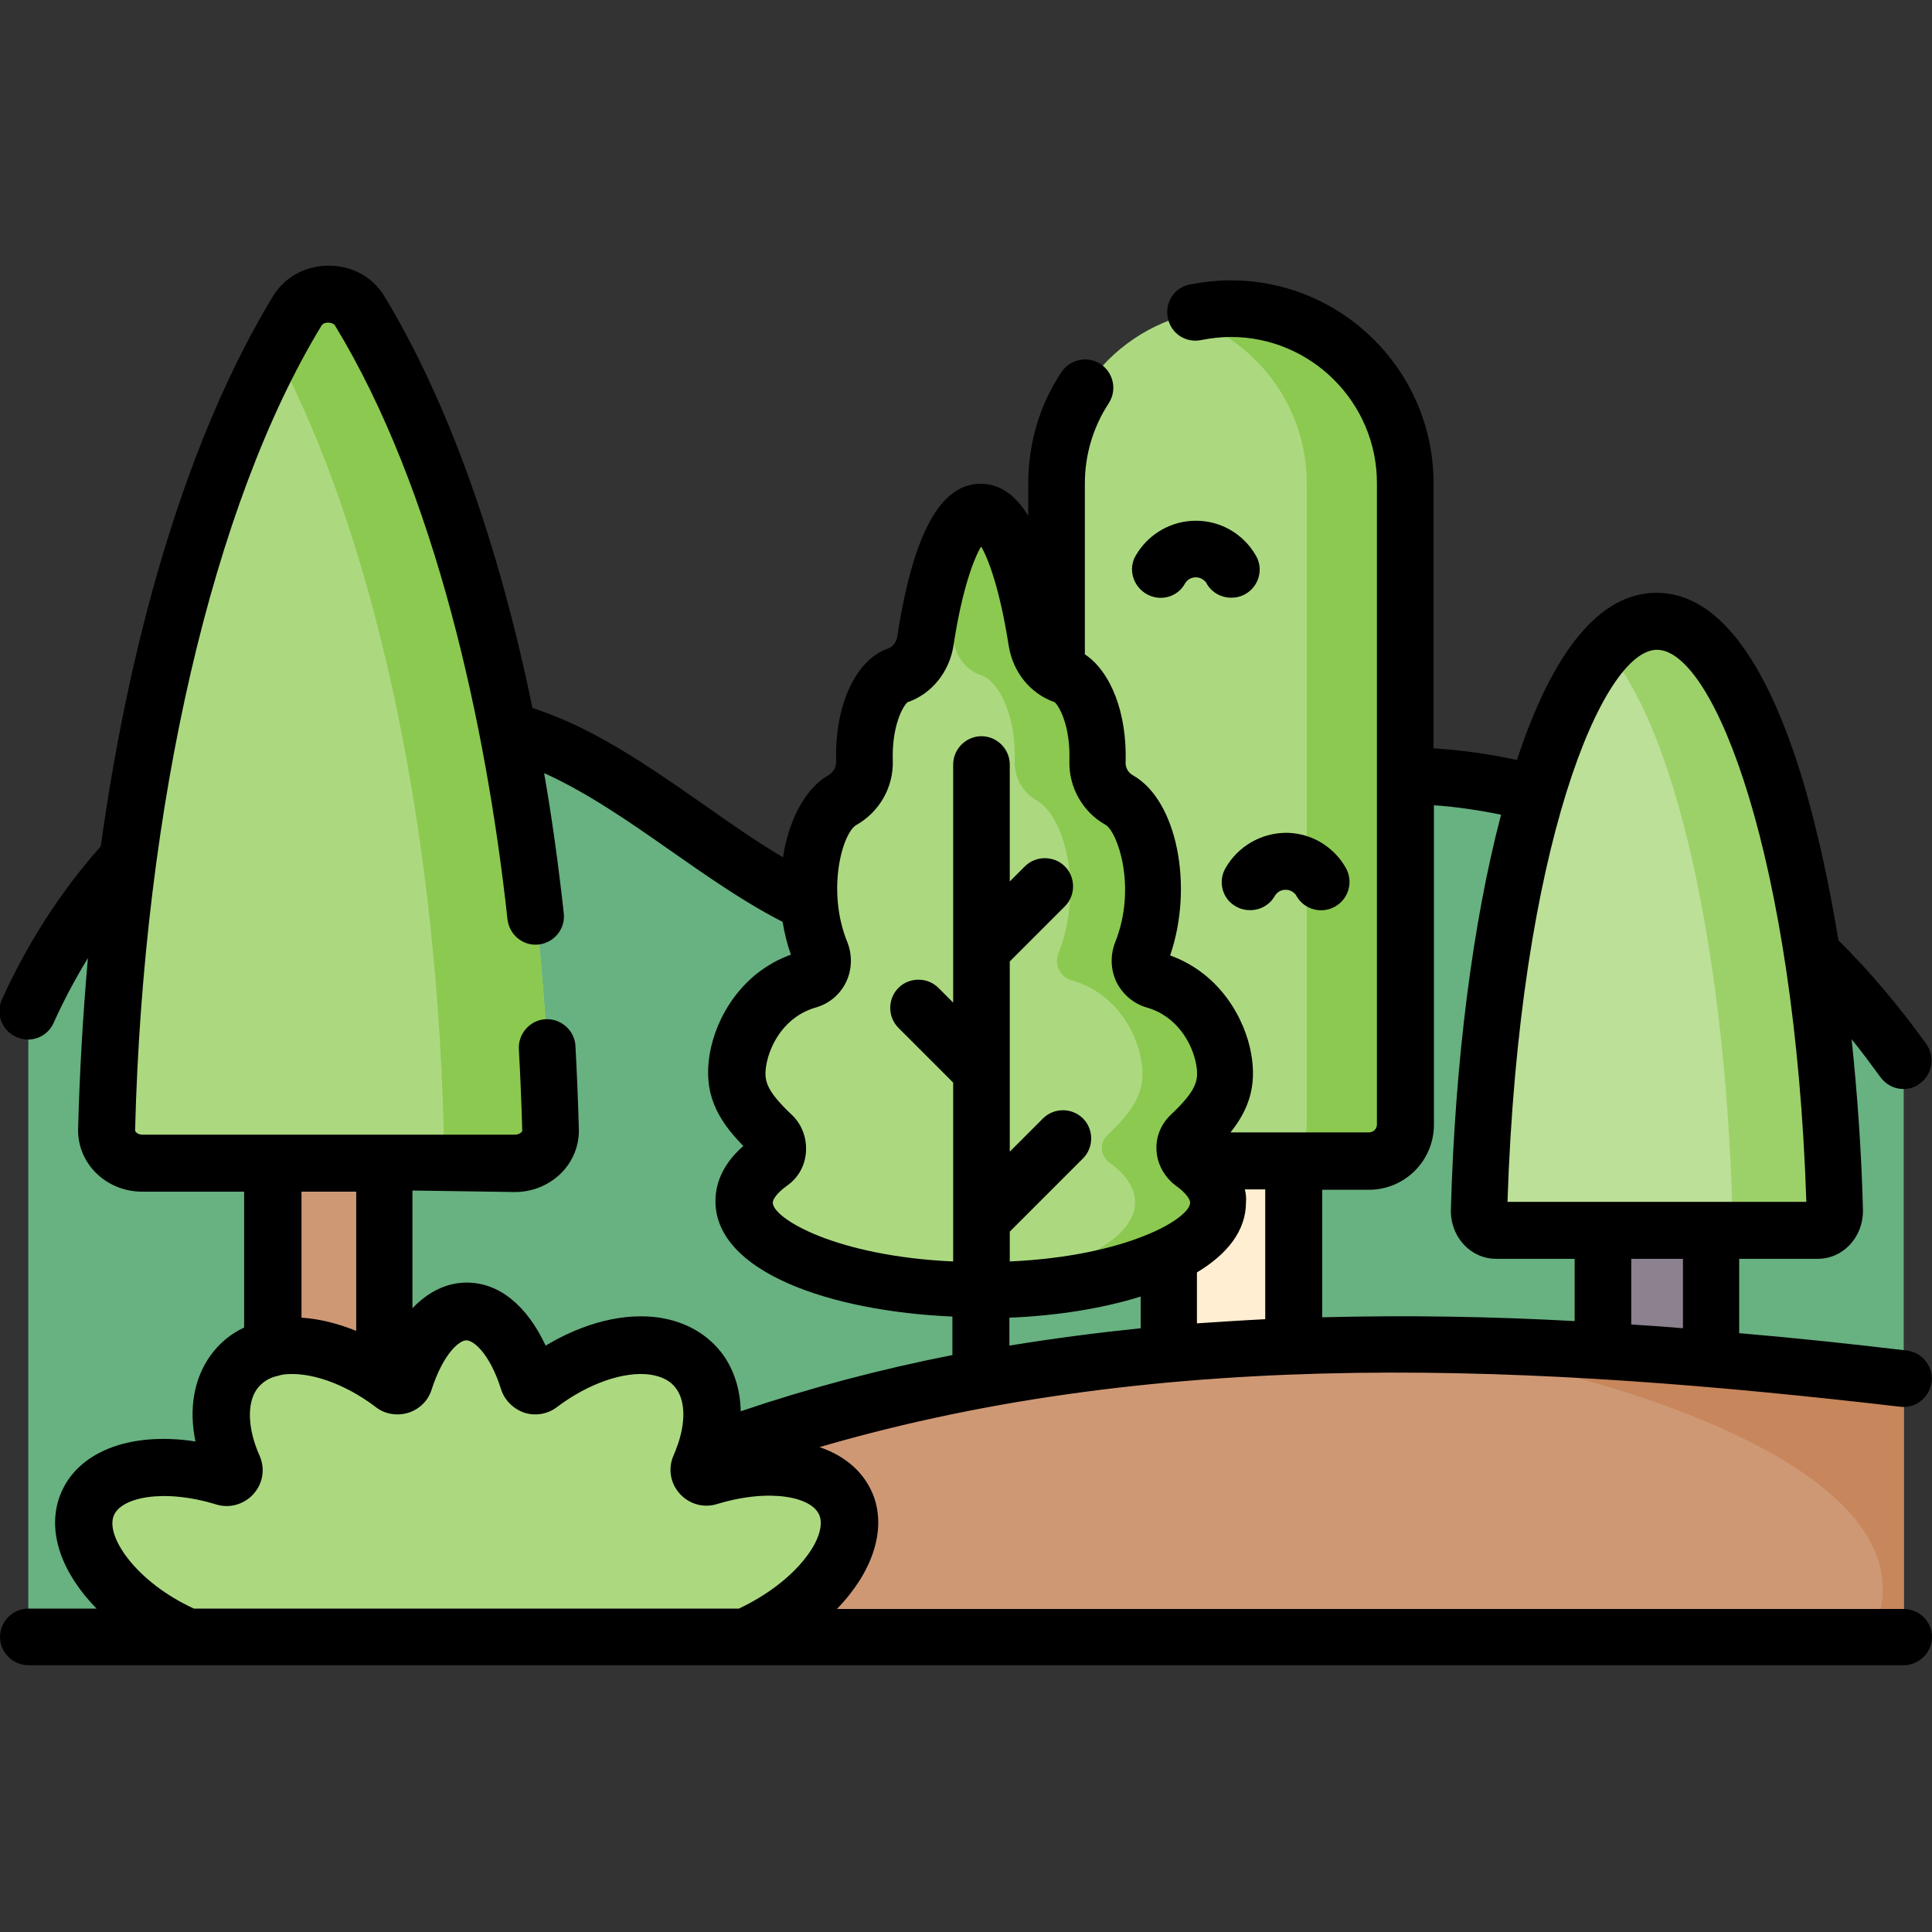
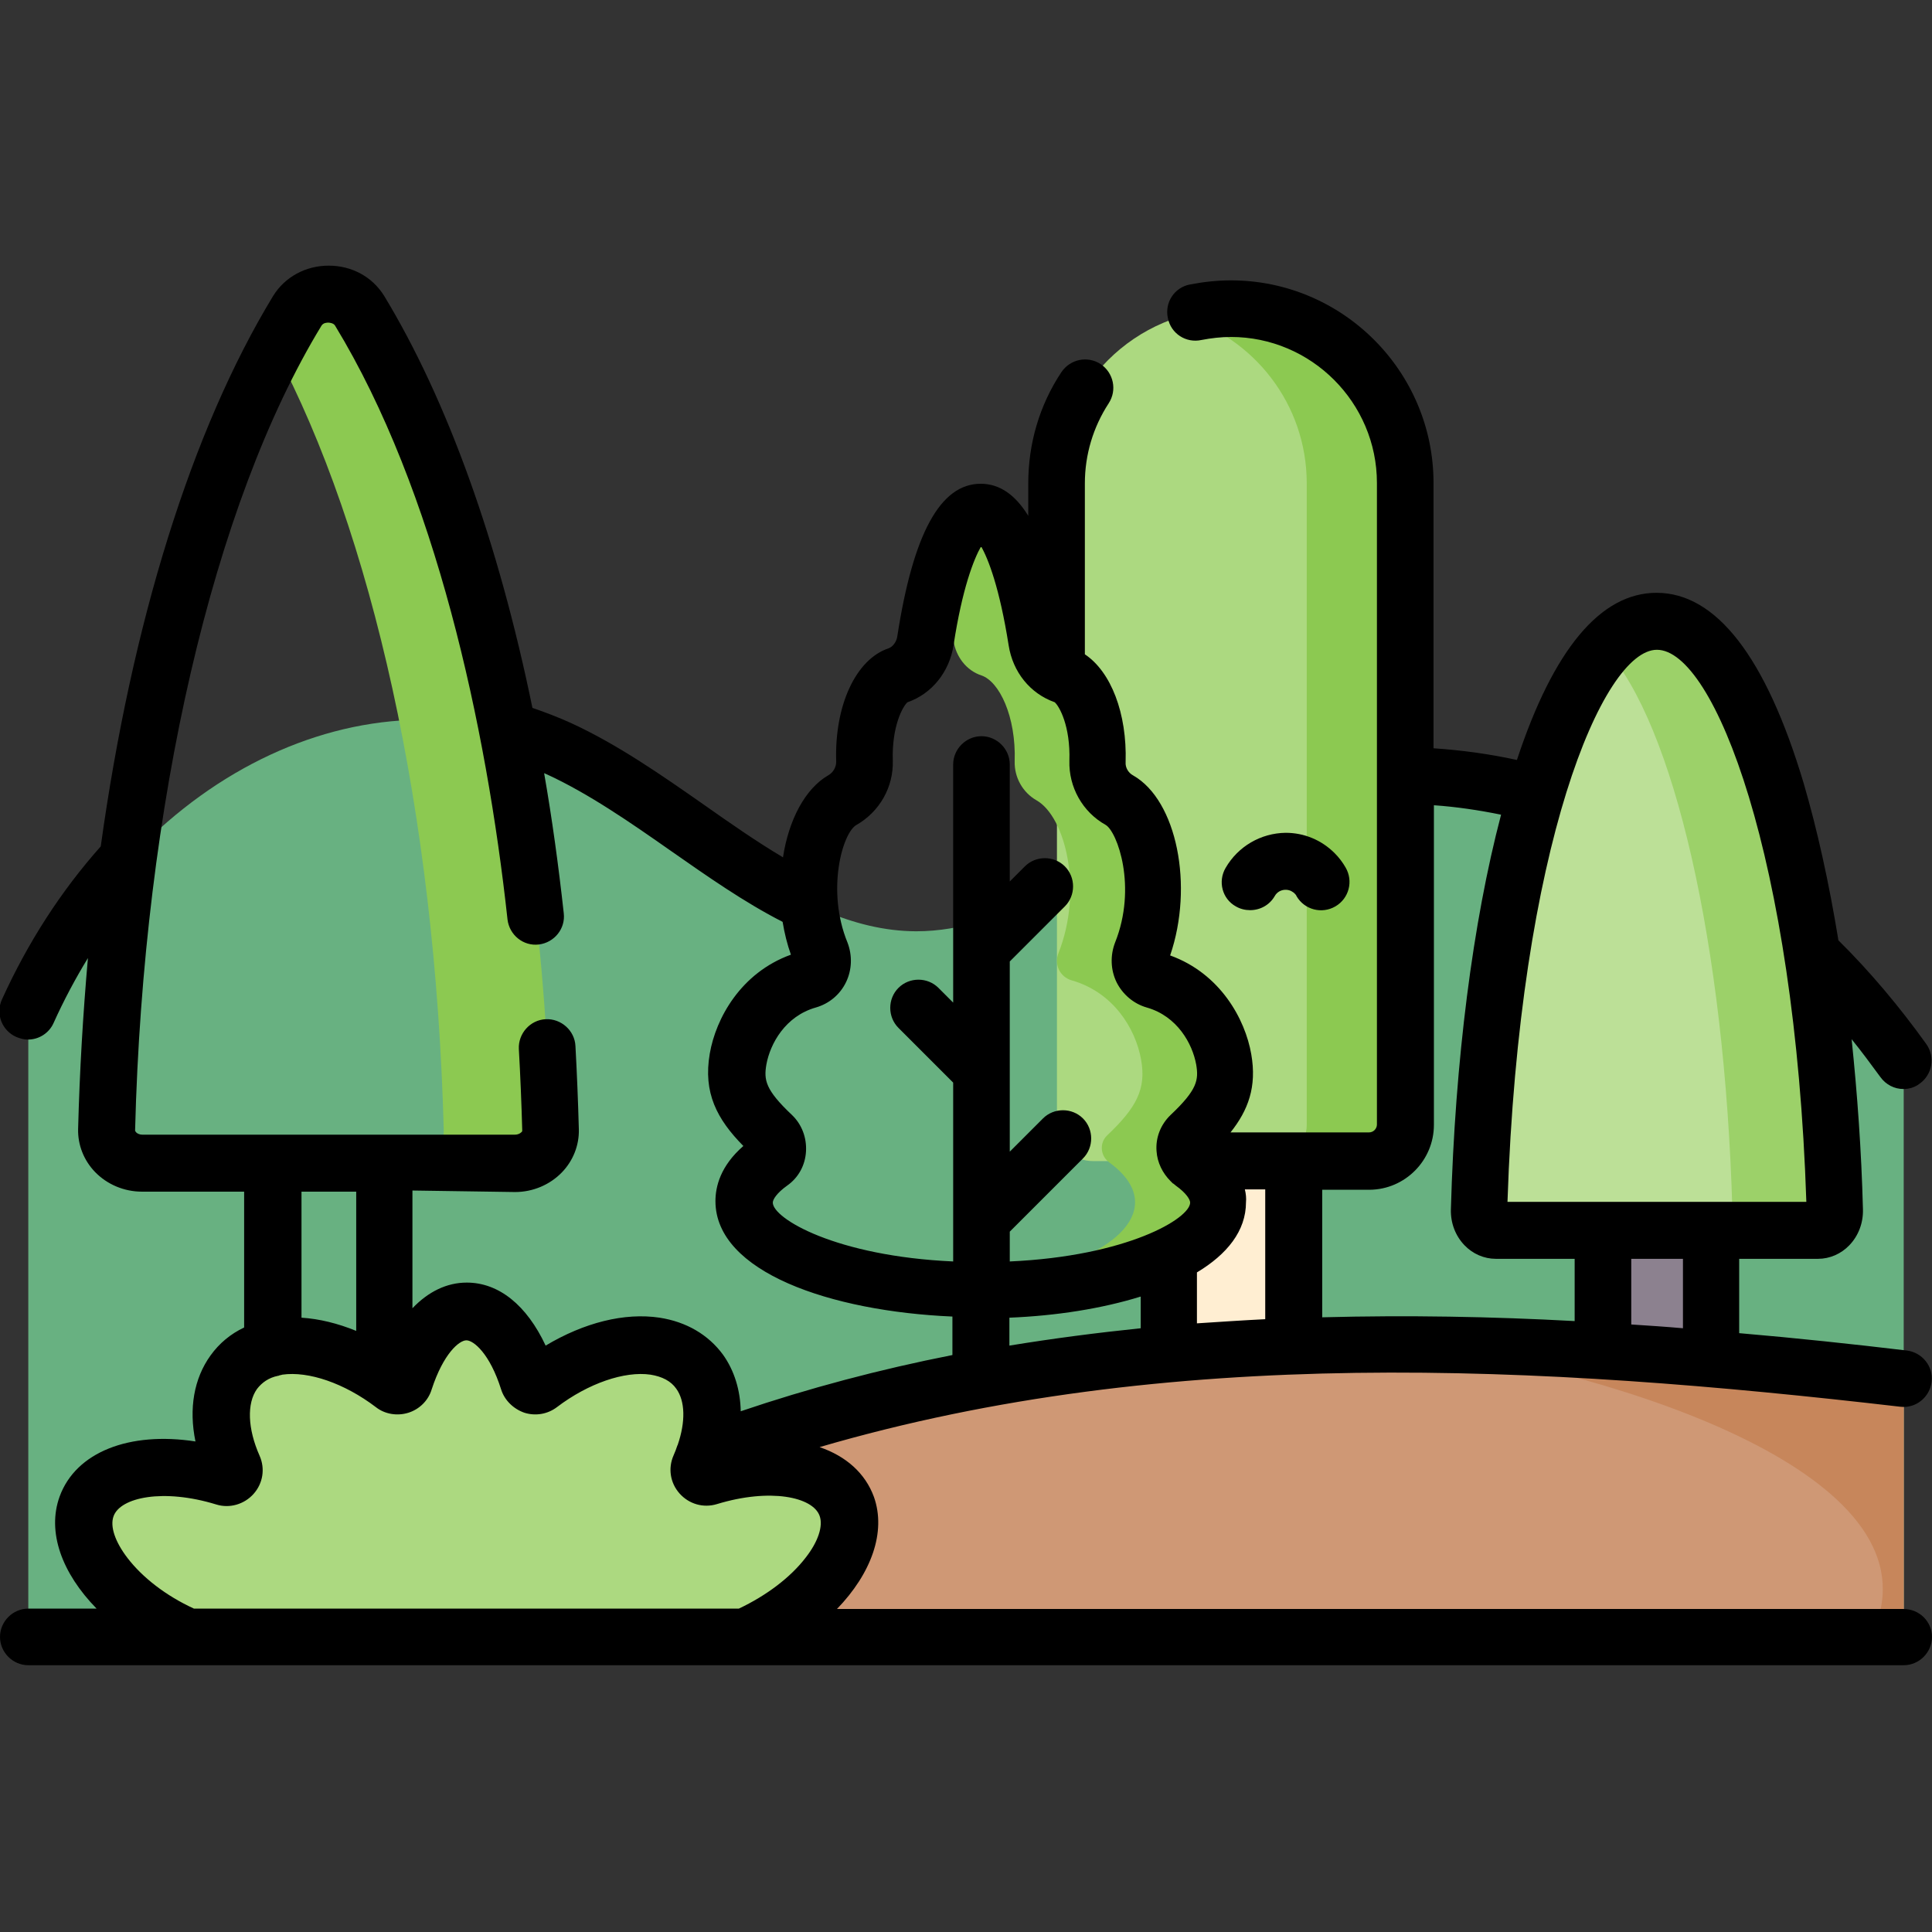
<svg xmlns="http://www.w3.org/2000/svg" version="1.1" id="Capa_1" x="0px" y="0px" viewBox="0 0 512 512" style="enable-background:new 0 0 512 512;" xml:space="preserve">
  <rect x="0" y="0" width="512" height="512" fill="#333333" stroke="none" />
  <style type="text/css">
	.st0{fill:#68B181;}
	.st1{fill:#8C818F;}
	.st2{fill:#BCE097;}
	.st3{fill:#9CD169;}
	.st4{fill:#FFEED2;}
	.st5{fill:#ACD980;}
	.st6{fill:#8CC951;}
	.st7{fill:#CF9875;}
	.st8{fill:#C7865B;}
</style>
  <g>
    <path class="st0" d="M504.5,281.1c-48.3-68.1-126.6-93.5-192.3-62.4c-22.9,10.9-45.1,28.1-69.4,28.1c-33.9-0.1-62.4-33.5-94.6-48.2   c-51.1-23.4-112.7,7.1-140.7,69.7v165.7h497L504.5,281.1z" />
    <path class="st1" d="M424.8,326h28.7v71.4h-28.7V326z" />
    <path class="st2" d="M481.9,326c2.5,0,4.5-2.4,4.4-5.3c-2.5-87.7-22.7-156-47.2-156c-24.5,0-44.6,68.3-47.2,156   c-0.1,2.9,1.9,5.3,4.4,5.3H481.9z" />
    <path class="st3" d="M439.1,164.7c-4.7,0-9.3,2.5-13.6,7.3c18,19.8,31.6,77.9,33.6,148.8c0.1,2.9-1.9,5.3-4.4,5.3h27.1   c2.5,0,4.5-2.4,4.4-5.3C483.8,233,463.6,164.7,439.1,164.7z" />
    <g>
      <path class="st4" d="M309.8,307.7h33.1v87h-33.1V307.7z" />
      <path class="st5" d="M280.1,298.1v-170c0-25.5,20.7-46.2,46.2-46.2s46.2,20.7,46.2,46.2v170c0,5.3-4.3,9.6-9.6,9.6h-73.3    C284.4,307.7,280.1,303.4,280.1,298.1L280.1,298.1z" />
      <path class="st6" d="M326.3,81.9c-4.6,0-9,0.7-13.1,1.9c19.1,5.7,33.1,23.3,33.1,44.3v170c0,5.3-4.3,9.6-9.6,9.6H363    c5.3,0,9.6-4.3,9.6-9.6v-170C372.5,102.6,351.8,81.9,326.3,81.9L326.3,81.9z" />
    </g>
    <g>
-       <path class="st5" d="M315.9,308c-2.4-1.7-2.6-5.1-0.5-7.1c7.8-7.4,10.4-12.3,9-20.1c-1.5-8.4-7.5-17.9-18.4-21    c-3.1-0.9-4.7-4.2-3.5-7.2c6.6-16.7,1.9-36.2-5.8-40.5c-3.7-2.1-5.9-6.1-5.8-10.3c0.4-12-4.1-21.2-8.8-22.8c-4-1.3-6.7-5-7.4-9.2    c-3.2-20.6-8.6-34.1-14.7-34.1c-6.1,0-11.5,13.5-14.7,34.1c-0.6,4.2-3.4,7.9-7.4,9.2c-4.7,1.6-9.2,10.8-8.8,22.8    c0.1,4.2-2.1,8.2-5.8,10.3c-7.7,4.4-12.4,23.8-5.8,40.5c1.2,3-0.4,6.3-3.5,7.2c-10.9,3.1-16.9,12.6-18.4,21    c-1.4,7.8,1.2,12.7,9,20.1c2.1,2,1.8,5.4-0.5,7.1c-4.4,3.2-6.9,6.8-6.9,10.6c0,12.9,28.1,23.3,62.8,23.3s62.8-10.4,62.8-23.3    C322.8,314.8,320.3,311.2,315.9,308L315.9,308z" />
      <path class="st6" d="M315.9,308c-2.4-1.7-2.6-5.1-0.5-7.1c7.8-7.4,10.4-12.3,9-20.1c-1.5-8.4-7.5-17.9-18.4-21    c-3.1-0.9-4.7-4.2-3.5-7.2c6.6-16.7,1.9-36.2-5.8-40.5c-3.7-2.1-5.9-6.1-5.8-10.3c0.4-12-4.1-21.2-8.8-22.8c-4-1.3-6.7-5-7.4-9.2    c-3.2-20.6-8.6-34.1-14.7-34.1c-4.1,0-8,6.2-11,16.6c1.4,4.9,2.7,10.8,3.7,17.5c0.6,4.2,3.4,7.9,7.4,9.2    c4.7,1.6,9.2,10.8,8.8,22.8c-0.1,4.2,2.1,8.2,5.8,10.3c7.7,4.4,12.4,23.8,5.8,40.5c-1.2,3,0.4,6.3,3.5,7.2    c10.9,3.1,16.9,12.6,18.4,21c1.4,7.8-1.2,12.7-9,20.1c-2.1,2-1.8,5.4,0.5,7.1c4.4,3.2,6.9,6.8,6.9,10.6c0,11.5-22.4,21-51.8,22.9    c3.6,0.2,7.2,0.4,11,0.4c34.7,0,62.8-10.4,62.8-23.3C322.8,314.8,320.3,311.2,315.9,308L315.9,308z" />
    </g>
    <path class="st7" d="M504.5,433.9v-68.6c-80.6-9.4-162.6-14.6-242.6-0.1C203,375.9,144.8,398,95.6,433.9H504.5z" />
    <path class="st8" d="M495.7,433.9h8.8v-68.6c-42.3-4.9-84.9-8.7-127.5-9C440.5,366.6,515.6,394.3,495.7,433.9L495.7,433.9z" />
-     <path class="st7" d="M72.4,308.4h29.5v106.4H72.4V308.4z" />
-     <path class="st5" d="M136.5,308.4H37.8c-5.3,0-9.6-4-9.4-8.9c2.3-90.9,21.9-170,50.5-217c3.6-5.9,12.9-5.9,16.5,0   c28.7,47,48.2,126.2,50.5,217C146,304.4,141.8,308.4,136.5,308.4L136.5,308.4z" />
    <path class="st6" d="M95.4,82.5c-3.6-5.9-12.9-5.9-16.5,0c-2,3.3-4,6.8-5.9,10.5c25.4,47.8,42.4,122.1,44.6,206.6   c0.1,4.9-4.1,8.9-9.4,8.9h28.3c5.3,0,9.6-4,9.4-8.9C143.6,208.6,124,129.5,95.4,82.5z" />
    <path class="st5" d="M49.8,433.9h148c18.8-8.4,30.7-23.7,26.8-34.7c-3.6-10-19.2-13-36.5-7.7c-1.6,0.5-3.1-1.1-2.4-2.7   c4.2-9.5,4.5-18.8-0.1-25.1c-7.6-10.6-26.1-9-42.3,3.3c-1.1,0.8-2.7,0.3-3.1-1c-3.6-11-9.6-18.2-16.4-18.2s-12.8,7.2-16.4,18.2   c-0.4,1.3-2,1.8-3.1,1c-16.1-12.3-34.6-13.9-42.3-3.3c-4.6,6.3-4.3,15.7-0.1,25.1c0.7,1.6-0.8,3.2-2.4,2.7   c-17.3-5.3-32.9-2.3-36.5,7.7C19,410.2,31,425.5,49.8,433.9z" />
    <g>
-       <path d="M303.8,157.4c3.6,2.1,8.2,0.9,10.2-2.7c0.6-1.1,1.7-1.7,2.9-1.7c1.2,0,2,0.6,2.4,1c0.2,0.2,0.4,0.4,0.5,0.7    c1.4,2.4,3.9,3.7,6.5,3.7c1.3,0,2.6-0.3,3.8-1c3.6-2.1,4.8-6.7,2.7-10.2c-0.8-1.4-1.8-2.7-2.9-3.8c-3.5-3.5-8.1-5.4-13-5.4    c-6.5,0-12.6,3.5-15.9,9.2C298.9,150.7,300.2,155.3,303.8,157.4L303.8,157.4z" />
      <path d="M324.8,230c-2.1,3.6-0.9,8.2,2.7,10.2c1.2,0.7,2.5,1,3.8,1c2.6,0,5.1-1.3,6.5-3.7c0.6-1.1,1.7-1.7,2.9-1.7    c1.2,0,2,0.6,2.4,1c0.2,0.2,0.4,0.4,0.5,0.7c2.1,3.6,6.7,4.8,10.3,2.7c3.6-2.1,4.8-6.7,2.7-10.3c-0.8-1.4-1.8-2.7-2.9-3.8    c-3.5-3.5-8.1-5.4-13-5.4C334.1,220.8,328.1,224.3,324.8,230L324.8,230z" />
      <path d="M504.5,426.4H221.8c9.1-9.4,13.1-20.4,9.8-29.7c-2.3-6.3-7.4-10.8-14.4-13.2c92.7-27.1,190.8-21.8,286.4-10.7    c4.1,0.5,7.8-2.5,8.3-6.6c0.5-4.1-2.5-7.8-6.6-8.3c-14.3-1.7-29.2-3.3-44.4-4.6v-19.7h20.9c3.1,0,6.1-1.3,8.3-3.6    c2.4-2.5,3.7-5.9,3.6-9.5c-0.4-15.6-1.5-30.7-3-45.1c2.6,3.2,5.1,6.6,7.6,10c1.5,2.1,3.8,3.2,6.1,3.2c1.5,0,3-0.4,4.3-1.4    c3.4-2.4,4.2-7.1,1.8-10.5c-7.1-9.9-14.9-19.2-23.3-27.5c-2.5-15.3-5.6-29.3-9.2-41.6c-10-33.5-23.2-50.5-39-50.5    c-14.8,0-27.3,14.9-37,44.3c-7.3-1.6-14.7-2.6-22.1-3.1v-70.3c0-29.6-24.1-53.7-53.7-53.7c-3.6,0-7.3,0.4-10.9,1.1    c-4.1,0.8-6.7,4.8-5.8,8.9c0.8,4.1,4.8,6.7,8.9,5.8c2.6-0.5,5.2-0.8,7.8-0.8c21.3,0,38.7,17.4,38.7,38.7v170    c0,1.1-0.9,2.1-2.1,2.1h-36.7c4.7-5.9,7-12.1,5.5-20.7c-1.6-9.3-8.2-21.4-21.5-26.2c6.3-18.4,1.8-41.1-9.8-47.7    c-1.3-0.7-2.1-2.1-2-3.5c0.4-13-3.9-24-10.8-28.6v-45.3c0-7.6,2.2-14.9,6.3-21.2c2.3-3.5,1.3-8.1-2.1-10.4    c-3.5-2.3-8.1-1.3-10.4,2.1c-5.8,8.7-8.8,18.9-8.8,29.5v8.6c-3.5-5.7-7.7-8.5-12.6-8.5c-10.7,0-17.9,13.2-22.1,40.4    c-0.2,1.5-1.2,2.8-2.3,3.2c-8.7,2.9-14.4,15.2-13.9,30.1c0,1.4-0.8,2.8-2,3.5c-6.3,3.6-10.6,12-12.1,21.8    c-6.9-4.1-13.8-8.9-20.9-13.9c-11.3-7.9-22.9-16-35.3-21.7c-3.3-1.5-6.7-2.8-10.2-4c-9-43.8-22.5-81.5-39.3-109.2    c-3.1-5-8.5-8-14.7-8c-6.1,0-11.6,3-14.7,8c-21.7,35.7-37.5,86.8-45.7,145.9c-10.5,11.8-19.3,25.4-26.2,40.6    c-1.7,3.8,0,8.2,3.8,9.9c1,0.4,2,0.7,3.1,0.7c2.9,0,5.6-1.7,6.8-4.4c2.7-6,5.8-11.8,9.1-17.2c-1.3,14.8-2.2,29.9-2.6,45.3    c-0.1,4.2,1.5,8.3,4.5,11.4c3.2,3.3,7.7,5.2,12.4,5.2h27.1v36c-3.6,1.7-6.6,4.2-8.9,7.4c-4.4,6.1-5.8,14.1-4,22.8    c-17.5-2.7-31.7,2.8-36,14.6c-3.4,9.4,0.6,20.3,9.8,29.7H7.5c-4.1,0-7.5,3.4-7.5,7.5s3.4,7.5,7.5,7.5h497c4.1,0,7.5-3.4,7.5-7.5    S508.6,426.4,504.5,426.4L504.5,426.4z M329.9,315.2h5.4v34.4c-6,0.3-12,0.7-18.1,1.1v-13.5c8-4.8,13-11,13-18.6    C330.3,317.6,330.2,316.4,329.9,315.2L329.9,315.2z M302.3,352c-11.6,1.2-23.2,2.7-34.8,4.6v-7.4c12.4-0.5,24.5-2.4,34.8-5.6V352z     M446,352c-4.5-0.4-9.1-0.7-13.7-1v-17.4H446V352z M439.1,172.2c15.2,0,36.6,55.2,39.6,146.3h-79.2    C402.6,224.3,424.8,172.2,439.1,172.2L439.1,172.2z M380,298.1v-84.7c5.9,0.4,11.9,1.3,17.8,2.5c-7.5,28.5-12.2,65.2-13.3,104.6    c-0.1,3.6,1.2,7,3.6,9.5c2.2,2.3,5.2,3.6,8.3,3.6h20.9v16.5c-21.9-1.2-44.3-1.6-66.9-1v-33.8H363C372.4,315.2,380,307.5,380,298.1    z M227,218.6c6.1-3.5,9.8-10,9.6-17c-0.3-9.2,2.7-14.5,3.9-15.5c6.4-2.2,11.1-8,12.2-15.1c2.3-15.1,5.4-22.9,7.3-26.2    c1.9,3.3,4.9,11,7.3,26.2c1.1,7.1,5.7,12.8,12.2,15.1c1.2,1,4.2,6.3,3.9,15.5c-0.2,7,3.5,13.6,9.6,17c3.1,1.8,8.4,16.5,2.5,31.2    c-1.3,3.4-1.2,7.2,0.4,10.5c1.6,3.2,4.5,5.7,8,6.7c8.1,2.3,12.1,9.6,13.1,15.1c0.7,4.1,0.3,6.7-6.8,13.4c-2.6,2.5-4,6-3.7,9.6    c0.2,3,1.6,5.8,3.7,7.9c0.1,0.1,0.1,0.1,0.2,0.2c0.1,0.1,0.2,0.2,0.3,0.3c0.1,0.1,0.2,0.2,0.3,0.2c0.2,0.2,0.4,0.3,0.6,0.5    c2.8,2,3.8,3.7,3.8,4.5c0,4.2-16.7,14.2-47.8,15.6v-7.9l19.4-19.4c2.9-2.9,2.9-7.7,0-10.6c-2.9-2.9-7.7-2.9-10.6,0l-8.8,8.8v-50.4    l14.6-14.6c2.9-2.9,2.9-7.7,0-10.6c-2.9-2.9-7.7-2.9-10.6,0l-4,4v-31c0-4.1-3.4-7.5-7.5-7.5s-7.5,3.4-7.5,7.5v63.1l-3.9-3.9    c-2.9-2.9-7.7-2.9-10.6,0c-2.9,2.9-2.9,7.7,0,10.6l14.5,14.5v47.4c-31.1-1.4-47.8-11.4-47.8-15.6c0-0.8,1-2.5,3.8-4.5    c3-2.1,4.8-5.4,5-9.1c0.2-3.6-1.1-7.1-3.7-9.6c-7.1-6.7-7.5-9.3-6.8-13.4c1-5.5,5-12.8,13.1-15.1c3.5-1,6.4-3.4,8-6.7    c1.6-3.3,1.7-7.1,0.4-10.5C218.9,235.9,223.3,220.6,227,218.6L227,218.6z M136.5,315.9c4.7,0,9.2-1.9,12.4-5.2    c3-3.1,4.6-7.2,4.5-11.4c-0.2-7.4-0.5-14.8-0.9-22.1c-0.2-4.1-3.8-7.3-7.9-7.1c-4.1,0.2-7.3,3.8-7.1,7.9    c0.4,7.1,0.7,14.4,0.9,21.6c0,0.2-0.1,0.4-0.3,0.5c-0.2,0.2-0.7,0.6-1.7,0.6H37.8c-1,0-1.5-0.4-1.7-0.6c-0.2-0.2-0.3-0.4-0.3-0.5    c2.2-86.4,20.7-166.2,49.4-213.3c0.5-0.8,1.5-0.8,1.8-0.8c0.3,0,1.4,0.1,1.8,0.8c26.6,43.7,40.1,106.1,45.7,157.4    c0.5,4.1,4.2,7.1,8.3,6.6c4.1-0.5,7.1-4.2,6.6-8.3c-1.4-12.7-3.1-25.1-5.2-37.1c0.2,0.1,0.5,0.2,0.7,0.3    c11.1,5.1,22.2,12.8,32.9,20.3c9.6,6.7,19.4,13.6,29.6,18.8c0.5,3,1.2,5.9,2.2,8.7c-13.3,4.8-19.9,16.9-21.5,26.2    c-1.8,10.4,1.9,17.4,8.9,24.5c-6.1,5.3-7.4,10.8-7.4,14.6c0,18.8,30.5,29.2,62.8,30.6v10.2c-19.3,3.8-38.1,8.8-56.1,14.9    c-0.1-5.6-1.7-10.8-4.7-15c-3.9-5.3-9.7-8.7-16.8-9.8c-9.3-1.4-20,1.3-30.2,7.4c-5-10.7-12.4-16.7-20.9-16.7    c-5.3,0-10.2,2.4-14.4,6.8v-31.2L136.5,315.9L136.5,315.9z M94.4,352.7c-4.9-2-9.8-3.2-14.5-3.5v-33.4h14.5V352.7z M33.8,412.9    c-3.3-4.3-4.7-8.4-3.7-11.1c1.8-5,13.2-7.4,27.2-3.1c3.5,1.1,7.4,0,9.9-2.8c2.5-2.8,3.1-6.7,1.6-10.1c-3.2-7.2-3.4-13.9-0.7-17.7    c1.3-1.7,3.1-3,5.6-3.5c0.1,0,0.2,0,0.3-0.1c0.3-0.1,0.6-0.1,0.8-0.2c7-1,16.5,2.3,24.8,8.6c2.4,1.9,5.7,2.4,8.6,1.5    c2.9-0.9,5.3-3.2,6.2-6.2c3.1-9.5,7.3-13,9.2-13s6.2,3.5,9.2,13c0.9,2.9,3.3,5.2,6.2,6.2c2.9,0.9,6.1,0.4,8.6-1.5    c8.3-6.3,17.9-9.6,24.8-8.6c3.1,0.5,5.4,1.7,6.8,3.7c2.4,3.3,2.5,8.8,0.4,14.9c0,0.1-0.1,0.1-0.1,0.2c-0.3,0.9-0.6,1.7-1,2.6    c-1.5,3.4-0.9,7.3,1.6,10.1c2.5,2.8,6.3,3.9,9.9,2.8c14.1-4.3,25.4-1.9,27.2,3.1c1,2.7-0.4,6.9-3.7,11.1c-4,5.2-10.3,10-17.7,13.5    H51.4C44,422.9,37.8,418.1,33.8,412.9z" />
    </g>
  </g>
</svg>